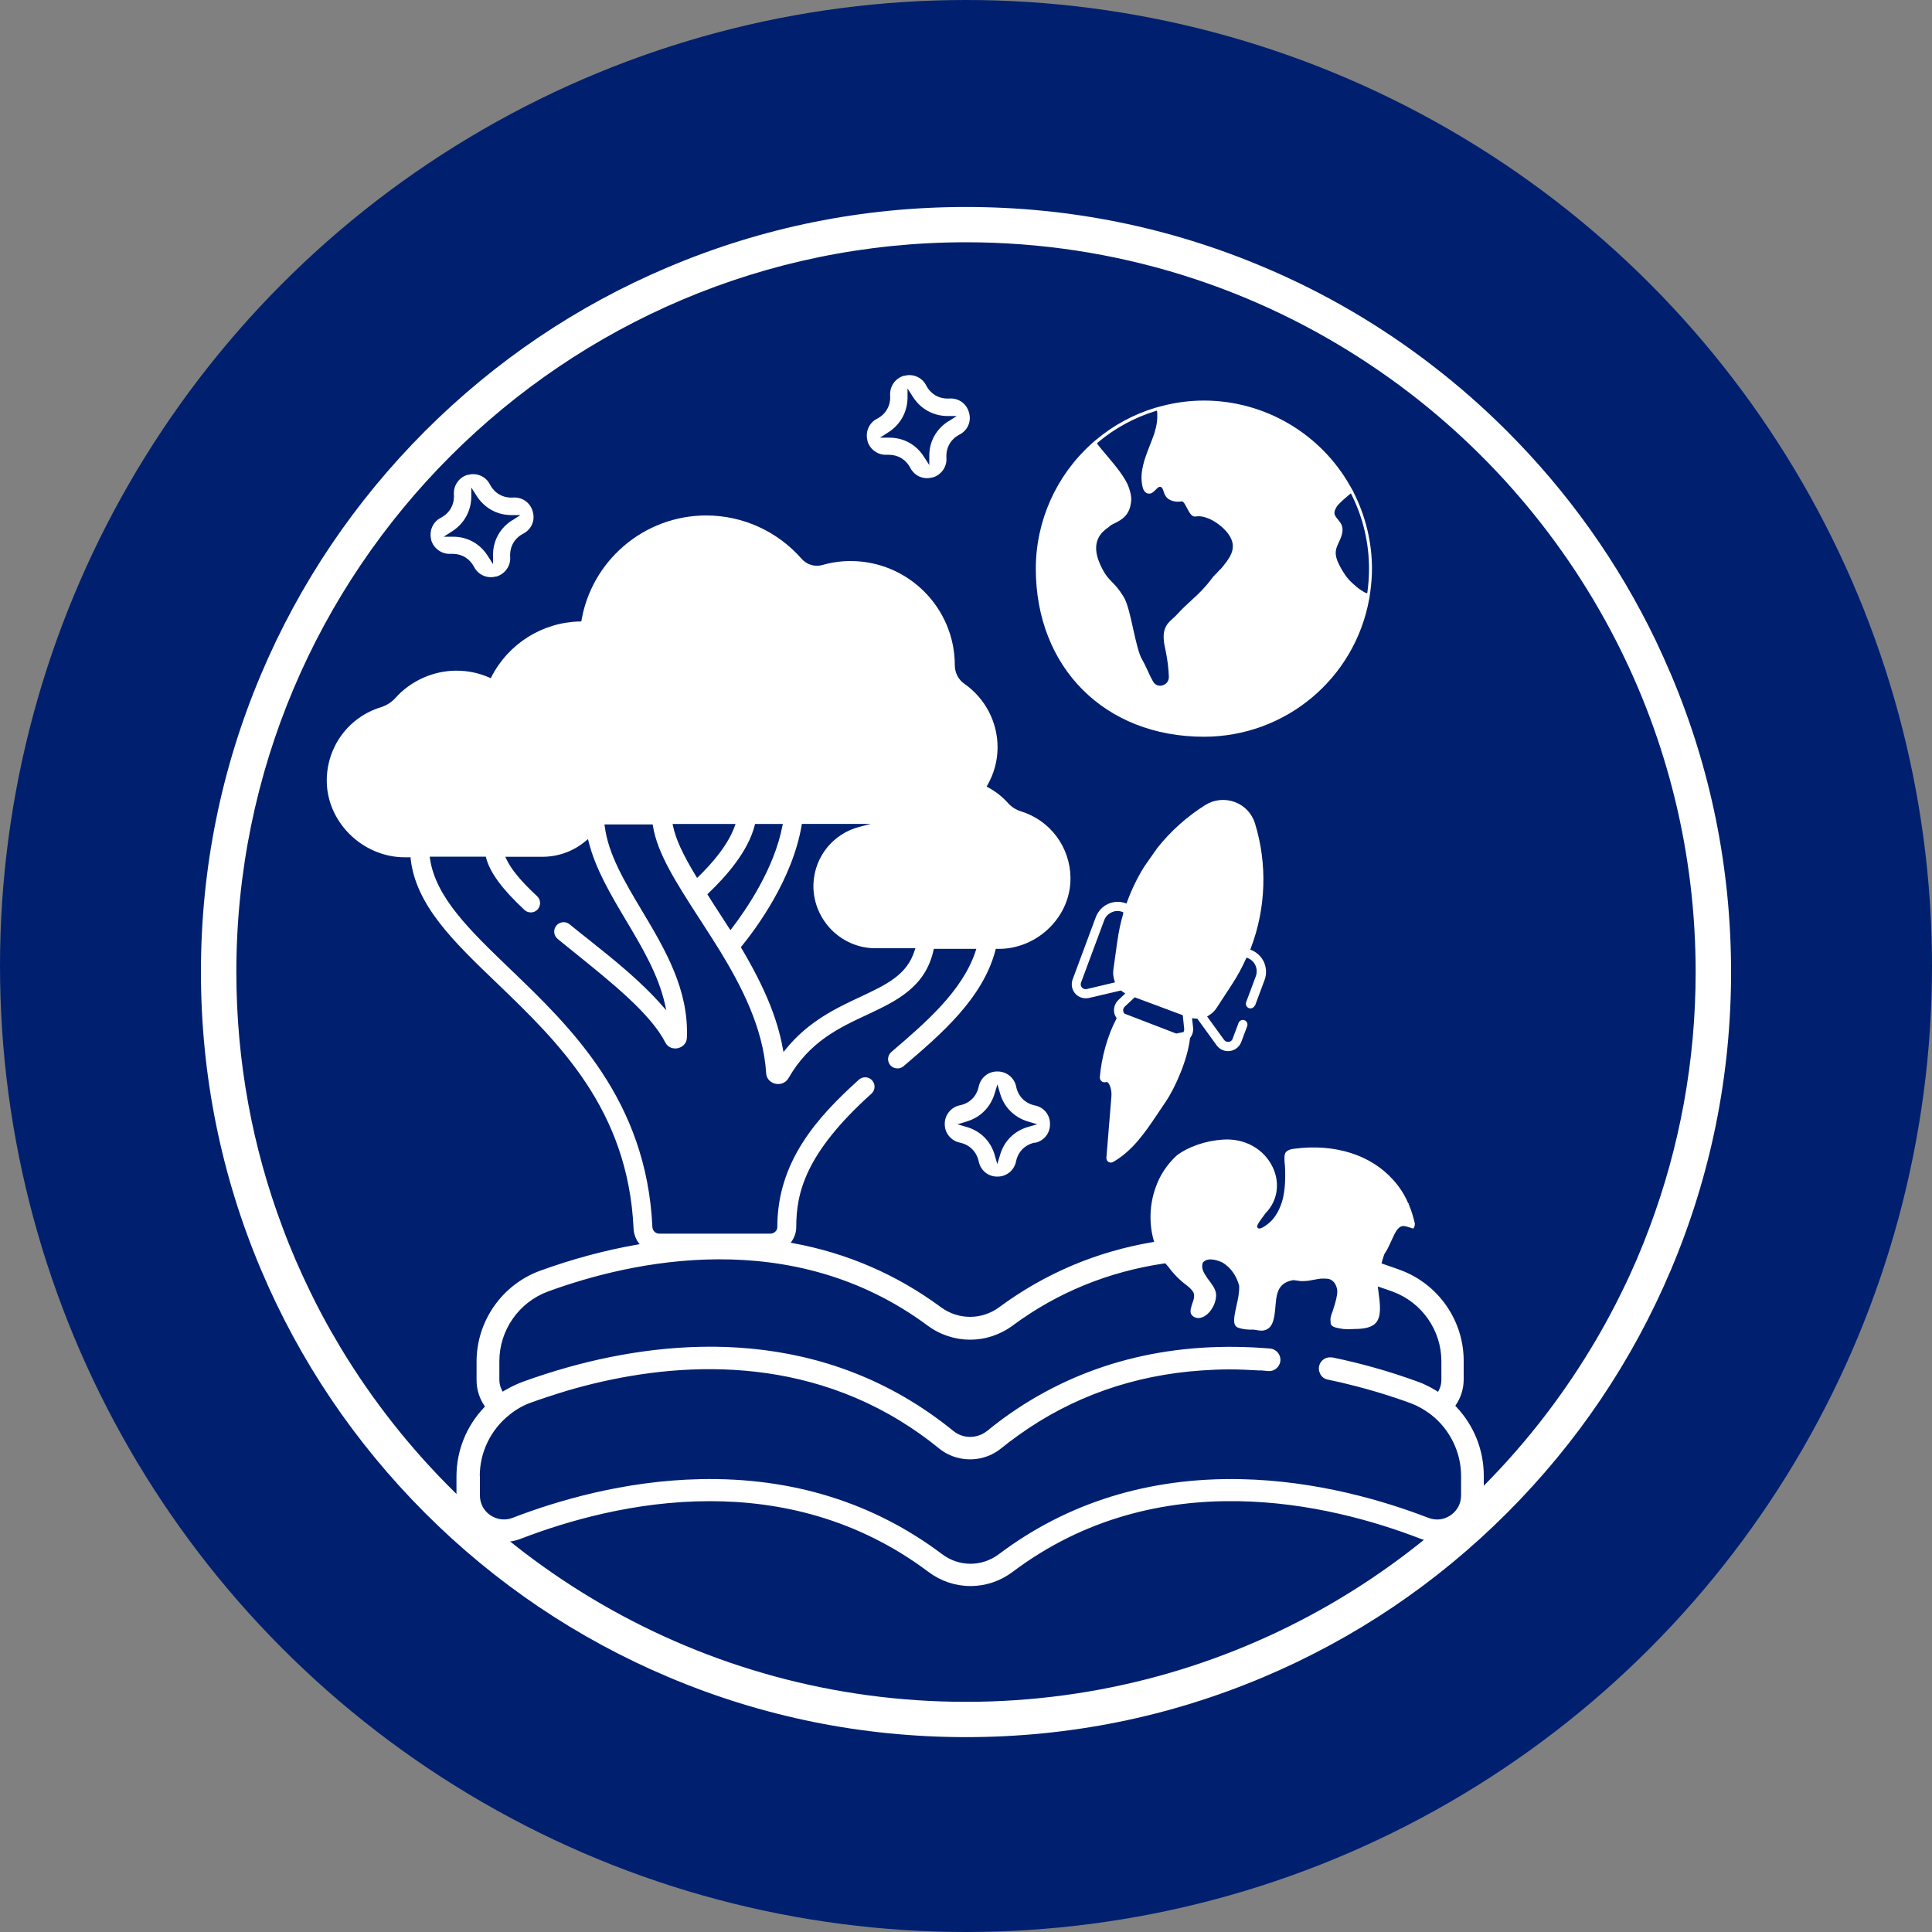
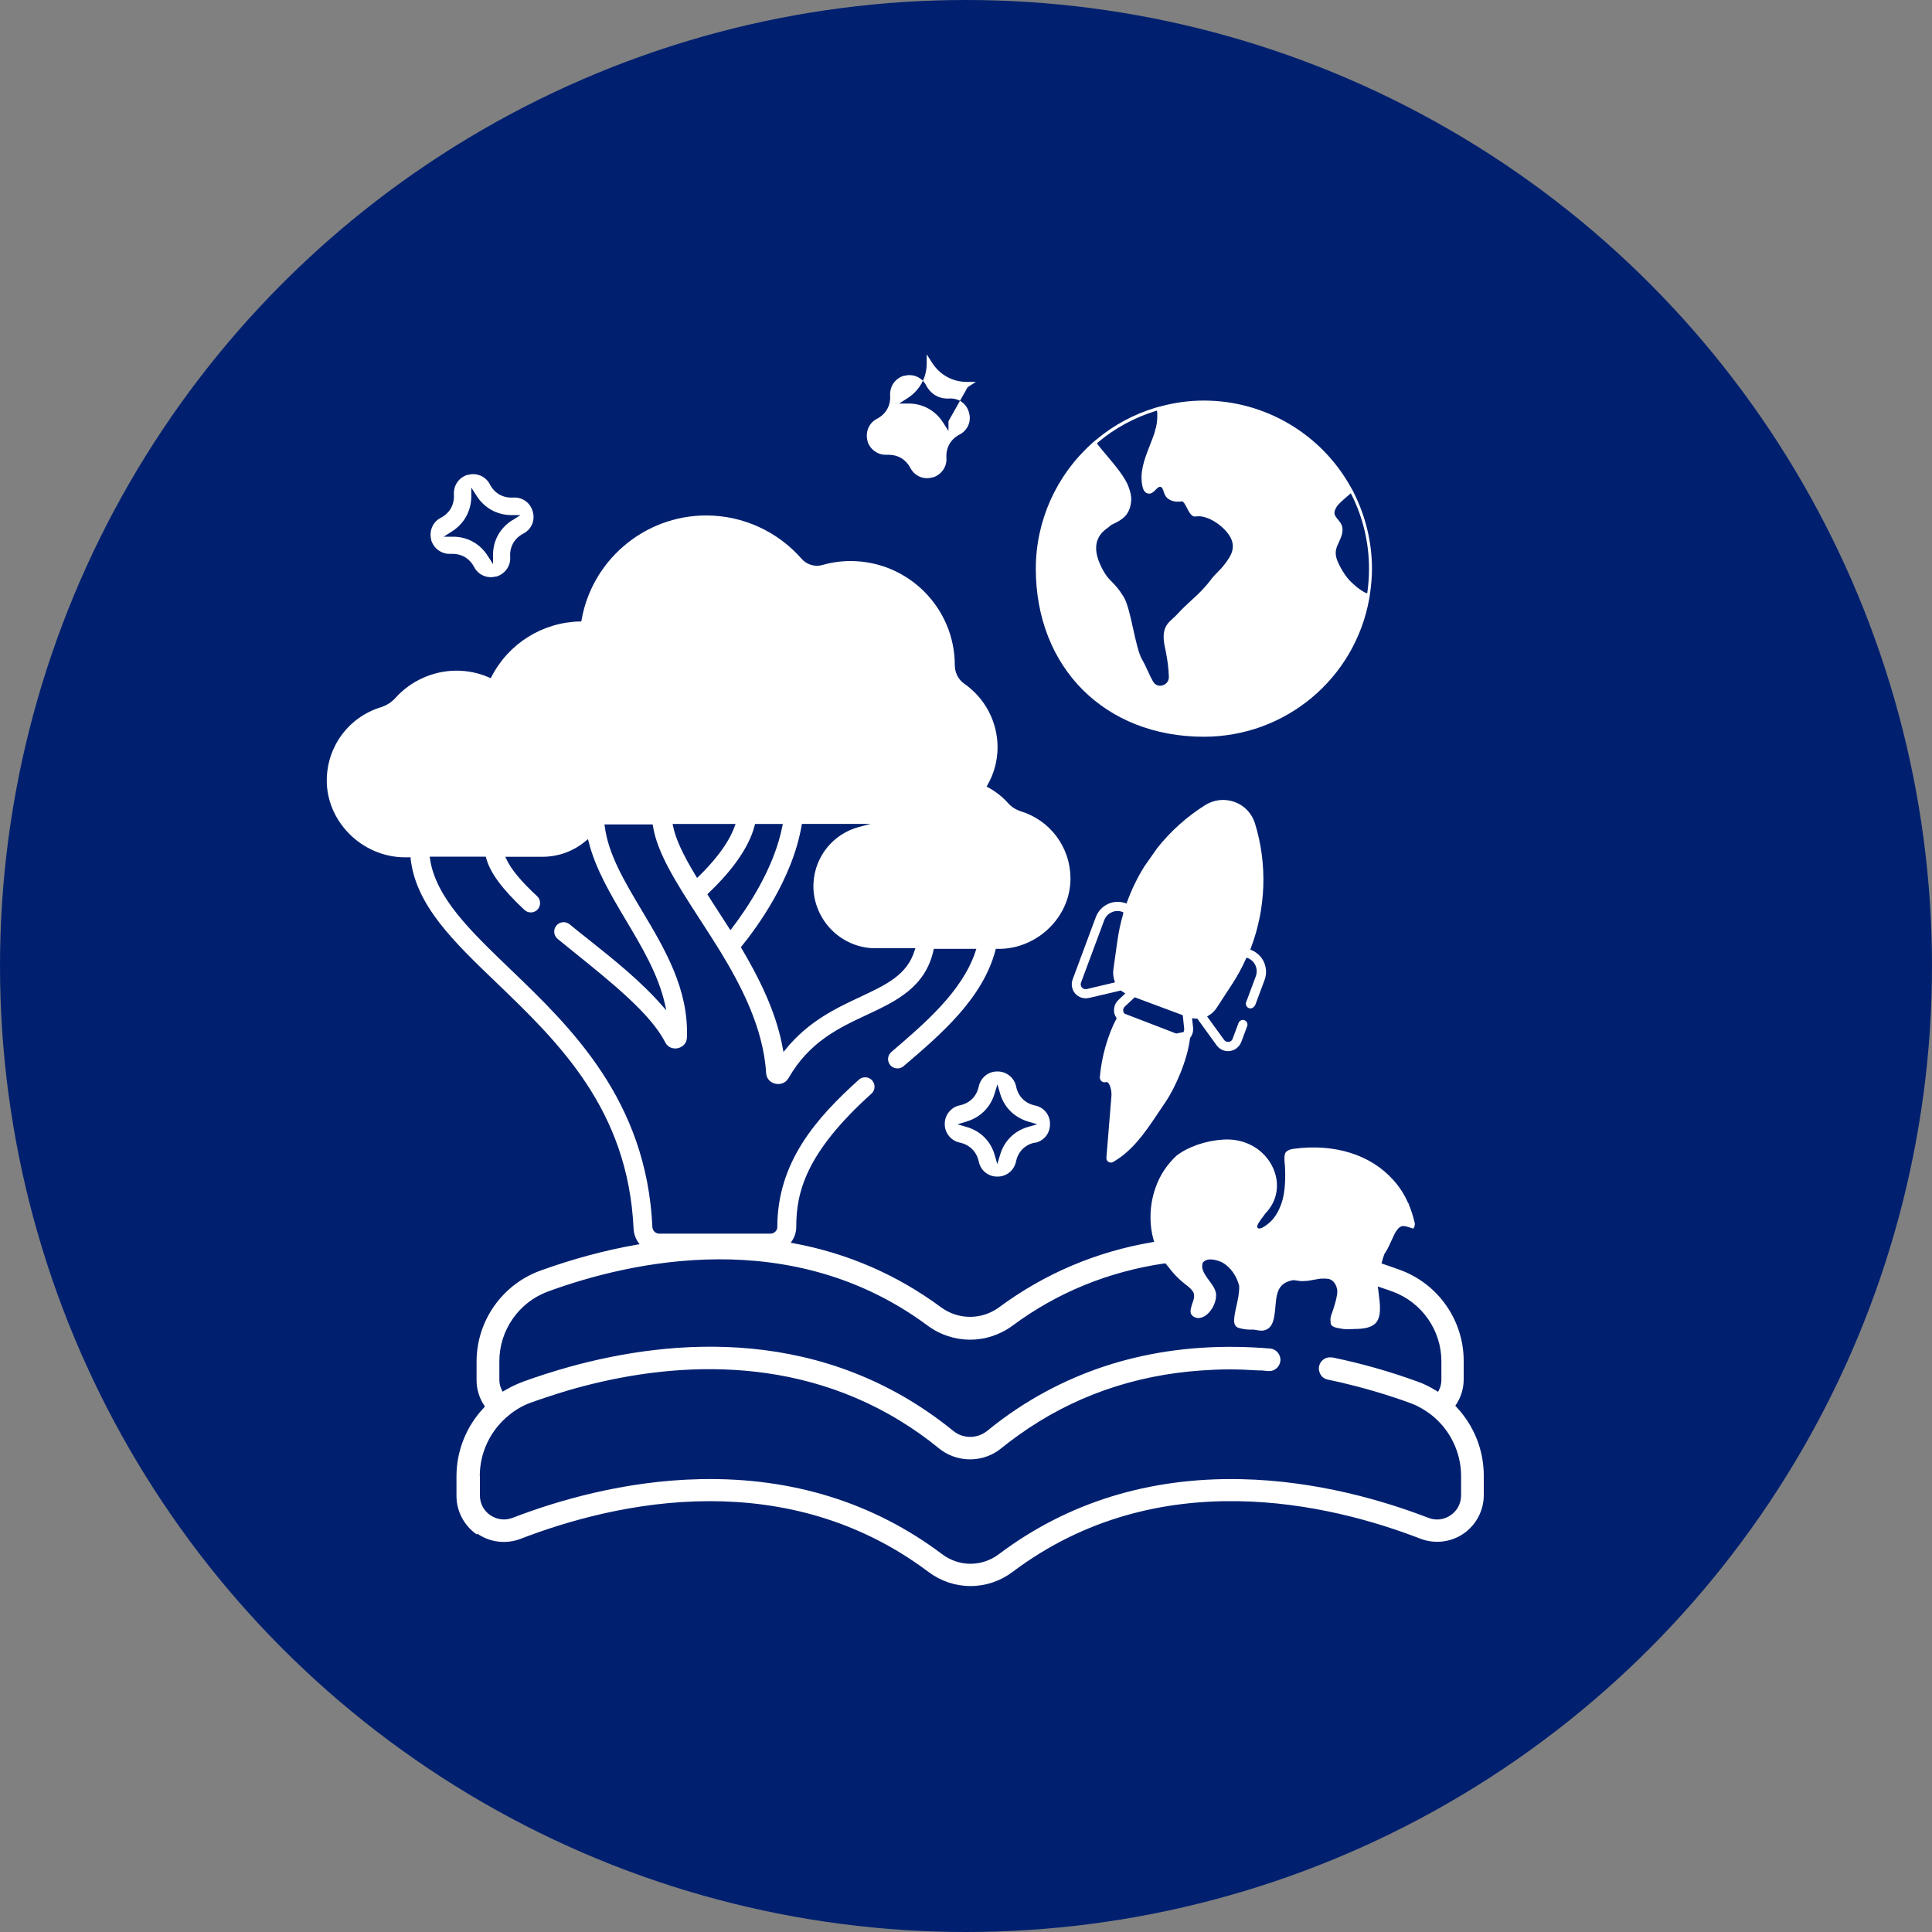
<svg xmlns="http://www.w3.org/2000/svg" id="Capa_1" version="1.1" viewBox="0 0 150 150">
  <rect x="0" y="0" width="150" height="150" fill="#808080" stroke="none" />
  <defs>
    <style>
      .st0 {
        fill: #00206f;
      }

      .st1 {
        fill: #fff;
      }
    </style>
  </defs>
  <circle class="st0" cx="75" cy="75" r="75" />
-   <path class="st1" d="M129.73,52.35c-.38-.88-.77-1.76-1.18-2.62-2.9-6.03-6.78-11.49-11.55-16.26-1.82-1.82-3.73-3.5-5.74-5.05-4.02-3.11-8.42-5.69-13.14-7.68-7.32-3.1-15.1-4.67-23.12-4.67s-15.8,1.57-23.12,4.67c-7.08,2.99-13.43,7.28-18.88,12.73-5.45,5.46-9.74,11.81-12.73,18.88-3.1,7.32-4.67,15.11-4.67,23.12s1.57,15.8,4.67,23.12c2.99,7.07,7.28,13.42,12.73,18.88,5.46,5.46,11.81,9.74,18.88,12.73,7.32,3.1,15.1,4.67,23.12,4.67s15.8-1.57,23.12-4.67c7.07-2.99,13.42-7.27,18.88-12.73,5.46-5.46,9.74-11.81,12.73-18.88,3.1-7.33,4.67-15.11,4.67-23.12s-1.57-15.8-4.67-23.12ZM128.08,95.27c-.63,1.7-1.34,3.36-2.14,4.98-.32.67-.66,1.32-1.01,1.97-.44.82-.9,1.63-1.38,2.42-9.92,16.46-27.97,27.49-48.55,27.49s-38.63-11.03-48.55-27.49c-.48-.8-.95-1.62-1.39-2.44-.34-.63-.66-1.26-.97-1.9-.79-1.62-1.51-3.27-2.14-4.97-2.33-6.18-3.6-12.88-3.6-19.86,0-31.24,25.41-56.66,56.65-56.66,11.66,0,22.51,3.54,31.53,9.61,7.98,5.36,14.52,12.7,18.93,21.31,3.96,7.73,6.19,16.48,6.19,25.74,0,6.96-1.26,13.63-3.57,19.8Z" />
  <g>
    <path class="st1" d="M37.07,119.08c.99.68,2.25.82,3.36.39,3.58-1.38,8.86-2.92,14.68-2.92,5.49,0,11.47,1.36,16.97,5.49.96.72,2.09,1.1,3.27,1.1s2.31-.38,3.27-1.1c11.32-8.51,24.69-5.27,31.65-2.58,1.12.43,2.37.29,3.36-.39.98-.68,1.57-1.79,1.57-2.99v-1.51c0-1.99-.76-3.89-2.14-5.35l-.07-.07.05-.08c.39-.58.6-1.26.6-1.97v-1.45c0-3.14-1.98-5.97-4.93-7.05-.44-.16-.89-.32-1.34-.47l-.11-.04.03-.11c.05-.19.11-.39.19-.61l.07-.11c.2-.3.35-.65.49-.96.29-.64.54-1.2,1.03-1.1.09.01.19.04.28.07.05.02.11.04.16.05.13.05.2.07.23.05.02,0,.03-.04.03-.06l.02-.03c.04-.06.06-.16.06-.28-.11-.48-.26-.98-.45-1.44l-.04-.09.09-.08h0l-.11.05c-.28-.67-.68-1.29-1.17-1.83-1.74-1.95-4.54-2.84-7.7-2.42-.19.02-.63.1-.71.41-.05.16-.04.4-.03.58,0,.1.02.2.03.3.06,1.13,0,1.98-.19,2.7-.17.6-.43,1.11-.78,1.52l-.03.03s-.05.06-.08.08l-.05.05c-.18.17-.37.31-.58.43-.16.09-.27.11-.35.08-.04-.02-.08-.06-.09-.1v-.04c0-.15.15-.36.37-.66l.09-.12c.06-.08.12-.17.18-.25.93-.95,1.15-2.3.58-3.54-.67-1.45-2.2-2.31-3.9-2.18-1.35.09-2.69.56-3.58,1.24-.75.7-1.31,1.54-1.64,2.51-.46,1.29-.51,2.77-.14,4.06l.04.13-.13.02c-4.37.74-8.37,2.44-11.9,5.05-1.35,1-3.18,1-4.53,0-3.41-2.52-7.27-4.2-11.48-4.97l-.18-.03.1-.15c.22-.33.33-.7.33-1.08,0-2.64.7-5.73,5.84-10.35.3-.27.32-.73.05-1.03-.27-.3-.73-.32-1.03-.05-3.29,2.96-6.33,6.39-6.33,11.44,0,.13-.05.26-.15.35-.1.1-.24.16-.38.16h-8.64c-.28,0-.51-.22-.53-.51-.45-9.86-6.33-15.51-11.05-20.04-3.1-2.98-5.78-5.55-6.22-8.58l-.02-.14h4.36l.02.09c.3,1.15,1.25,2.43,2.97,4.04.14.13.33.21.52.2.2,0,.38-.09.51-.23.27-.3.25-.76-.04-1.03-1.25-1.16-2.03-2.1-2.39-2.89l-.08-.17h2.89c1.24,0,2.44-.44,3.38-1.25l.15-.12.05.19c.52,2.1,1.71,4.11,2.87,6.06,1.25,2.1,2.54,4.25,3.06,6.58l.1.46-.31-.35c-1.68-1.92-3.72-3.55-5.69-5.12-.51-.4-1.01-.8-1.51-1.21-.31-.25-.77-.21-1.03.11-.25.31-.21.77.11,1.03.26.21.53.43.8.65l.52.42c2.9,2.34,5.9,4.75,7.03,6.96.22.44.67.52.98.45.31-.07.68-.32.7-.81.15-3.75-1.7-6.87-3.5-9.88-1.34-2.25-2.61-4.37-2.88-6.55l-.02-.13h3.74l.02.1c.33,2.13,1.83,4.45,3.57,7.15l.19.29c.49.76,1,1.55,1.48,2.33,1.54,2.53,3.34,5.89,3.55,9.43.03.5.4.76.72.83.31.07.76,0,1.01-.42,1.63-2.85,3.93-3.92,6.14-4.95,2.21-1.04,4.5-2.11,5.13-5.01l.02-.09h3.3l-.05.16c-1.02,3.13-3.96,5.63-6.54,7.84-.15.13-.24.3-.26.5-.02.19.05.38.17.53.26.3.73.34,1.03.08,2.88-2.46,6.15-5.24,7.14-9.02l.02-.09h.25c1.46,0,2.9-.61,3.96-1.68,1.04-1.05,1.61-2.42,1.59-3.85-.03-2.38-1.58-4.45-3.85-5.15-.38-.12-.72-.33-.99-.63-.44-.5-.97-.91-1.56-1.23l-.11-.06.06-.11c.51-.88.78-1.88.79-2.88.02-1.99-.95-3.86-2.59-5-.45-.31-.73-.86-.73-1.43,0-4.46-3.63-8.09-8.09-8.09-.74,0-1.48.1-2.2.31-.58.16-1.2-.03-1.6-.48-1.87-2.14-4.57-3.37-7.41-3.37-2.36,0-4.64.85-6.42,2.39-1.72,1.48-2.88,3.52-3.26,5.74l-.02.1h-.1c-2.91.06-5.55,1.71-6.88,4.31l-.05.1-.1-.05c-.81-.36-1.67-.54-2.57-.54-1.78,0-3.55.79-4.73,2.12-.3.33-.69.58-1.13.72-2.48.76-4.17,3.02-4.2,5.62-.02,1.55.6,3.04,1.73,4.19,1.15,1.17,2.73,1.84,4.32,1.84h.46v.11c.41,3.62,3.32,6.42,6.7,9.66,4.77,4.59,10.18,9.79,10.61,19.06.02.38.14.75.36,1.06l.11.15-.18.03c-2.53.44-5.07,1.13-7.55,2.03-2.95,1.08-4.93,3.91-4.93,7.05v1.45c0,.7.21,1.38.6,1.97l.05.08-.07.07c-1.38,1.46-2.14,3.36-2.14,5.35v1.51c0,1.19.59,2.31,1.57,2.99ZM62.24,64.07l.02-.1h5.33l-.88.23c-2.01.53-3.44,2.28-3.55,4.36-.07,1.29.41,2.58,1.32,3.55.91.96,2.17,1.51,3.46,1.51h3.13l-.05.15c-.58,1.92-2.19,2.67-4.23,3.63-1.8.84-4.03,1.88-5.8,4.08l-.16.2-.05-.26c-.43-2.38-1.43-4.79-3.22-7.81l-.04-.07.05-.06c1.17-1.44,3.97-5.23,4.67-9.41ZM58.62,63.97h2.16l-.03.14c-.64,3.32-2.75,6.42-3.94,7.98l-.1.13-.09-.14c-.16-.25-.49-.77-.82-1.27-.37-.57-.73-1.13-.83-1.3l-.05-.08.07-.07c1.36-1.29,3.1-3.25,3.61-5.3l.02-.09ZM57.11,63.97l-.06.16c-.52,1.49-1.82,2.96-2.82,3.93l-.11.1-.08-.13c-1.03-1.7-1.59-2.91-1.79-3.92l-.03-.14h4.89ZM37.25,114.58c0-1.83.86-3.6,2.31-4.74.04-.03.08-.06.11-.09l.04-.03c.09-.06.15-.11.22-.16.05-.03.09-.06.14-.09l.11-.07c.05-.03.1-.06.15-.09.06-.03.12-.06.18-.1l.12-.06s.08-.04.12-.06c.15-.07.29-.13.44-.18.38-.14.79-.28,1.21-.42.3-.1.61-.2.93-.3.26-.08.52-.16.78-.24,6.76-1.97,16.72-3.16,25.74,2.34,1.06.65,2.09,1.37,3.05,2.16.08.06.16.12.24.18,1.39.96,3.28.89,4.59-.18.39-.32.83-.65,1.33-1.01,4.15-2.98,8.94-4.68,14.25-5.04.74-.05,1.41-.08,2.05-.08h.14s.01,0,.02,0c.65,0,1.37.03,2.2.08h.23c.17.02.34.03.51.05.17.01.35-.02.5-.11.25-.14.42-.4.45-.69.04-.48-.32-.91-.8-.95-7.42-.62-14.02.96-19.63,4.67-.8.53-1.59,1.11-2.34,1.73l-.03.02c-.76.59-1.85.59-2.59-.02-10.05-8.17-21.77-7.21-29.84-4.97-1.22.34-2.43.73-3.59,1.15-.21.08-.42.17-.66.28-.05.02-.09.05-.14.07l-.07.03c-.15.08-.3.16-.44.24-.02.01-.05.03-.07.04-.02.01-.04.02-.07.04l-.11.07-.06-.11c-.13-.25-.2-.53-.2-.81v-1.45c0-2.41,1.52-4.58,3.78-5.41,6.48-2.37,18.92-5.17,29.46,2.64,1.98,1.47,4.64,1.47,6.62,0,3.46-2.56,7.42-4.18,11.78-4.82h.07s.04.04.04.04c.07.08.14.17.21.25.42.57.92,1.06,1.48,1.47.22.18.36.34.45.49v.03s.02.04.03.06c.06.27-.02.51-.11.74-.04.12-.08.23-.1.35-.05.16-.06.29-.03.43.08.26.39.4.64.38.29-.02.59-.2.84-.5.34-.41.53-.96.48-1.41-.06-.37-.3-.69-.55-1.02-.04-.06-.09-.12-.13-.18-.25-.36-.51-.77-.34-1.19l.03-.04c.4-.41,1.17-.12,1.49.03.63.37,1.1,1.03,1.3,1.81.02.55-.11,1.11-.22,1.6-.21.94-.31,1.52.19,1.67.33.1.72.15,1.12.13h.02s.02,0,.02,0c.24.05.47.08.65.08.69-.06.9-.62.99-1.44.02-.17.04-.34.05-.51.06-.67.12-1.36.7-1.73.17-.11.39-.19.66-.24h.02s.02,0,.02,0c.08,0,.16.02.24.03.2.03.39.06.57.04.27,0,.55-.06.82-.11.17-.03.33-.06.49-.08.24-.01.42,0,.6.02.37.09.62.43.68.92,0,.42-.14.88-.28,1.33-.03.1-.07.21-.1.31-.05.12-.1.26-.13.4-.03.13-.03.25-.01.35,0,.05,0,.08,0,.1,0,.23.23.36.68.43.17.04.36.06.56.07.22,0,.42-.01.61-.02.82,0,1.36-.14,1.66-.47.45-.51.34-1.42.2-2.47l-.05-.36.18.06c.34.11.66.23.98.34,2.26.83,3.78,3,3.78,5.41v1.45c0,.28-.07.57-.2.81l-.06.11-.11-.07s-.04-.03-.07-.04c-.02-.01-.05-.02-.07-.04-.14-.09-.29-.17-.44-.25l-.04-.02c-.05-.03-.11-.06-.16-.08-.24-.12-.46-.21-.66-.28-2.18-.8-4.42-1.43-6.65-1.89-.01,0-.02,0-.04,0h-.04c-.32-.04-.64.1-.82.37-.07.1-.11.2-.14.32-.02.12-.02.23,0,.35.02.07.05.15.09.24.05.08.09.15.14.2.12.12.28.21.45.24.64.13,1.34.29,2.18.51,1,.26,2,.55,2.95.87.42.14.85.28,1.27.44.16.06.3.12.44.18.04.02.08.04.12.06l.09.05c.07.04.14.07.21.11.05.03.1.06.15.09l.11.07s.09.06.14.09c.06.04.13.09.19.13l.07.05s.08.06.12.09c1.45,1.14,2.31,2.91,2.31,4.74v1.51c0,.63-.3,1.19-.81,1.54-.52.36-1.15.43-1.74.2-3.37-1.3-8.63-2.88-14.57-3-7.12-.14-13.43,1.81-18.76,5.82-.66.5-1.44.75-2.21.75s-1.55-.25-2.21-.75c-5.33-4.01-11.66-5.97-18.76-5.82-5.94.12-11.2,1.7-14.57,3-.59.23-1.22.15-1.74-.2-.52-.35-.81-.92-.81-1.54v-1.51Z" />
    <path class="st1" d="M80.35,88.73c.69-.14,1.17-.73,1.17-1.42v-.07c0-.69-.48-1.27-1.16-1.41-.77-.16-1.31-.7-1.47-1.48-.14-.67-.74-1.16-1.43-1.16h-.05c-.69,0-1.27.48-1.42,1.16-.16.77-.7,1.31-1.48,1.47-.67.14-1.16.74-1.16,1.43v.04c0,.68.49,1.28,1.16,1.42.77.16,1.31.7,1.48,1.47.14.69.73,1.17,1.42,1.17h.05c.69,0,1.28-.49,1.42-1.16.16-.78.7-1.32,1.47-1.48ZM77.65,89.65l-.22.73-.21-.73c-.31-1.06-1.1-1.84-2.16-2.15l-.72-.21.72-.22c1.06-.32,1.84-1.1,2.16-2.16l.22-.72.21.72c.31,1.06,1.1,1.84,2.15,2.16l.73.22-.73.21c-1.06.31-1.84,1.1-2.15,2.15Z" />
-     <path class="st1" d="M75.24,32.06l-.02-.07c-.19-.66-.8-1.09-1.5-1.05-.79.05-1.45-.32-1.82-1.03-.31-.61-1.02-.92-1.69-.73h-.05c-.66.2-1.09.82-1.05,1.52.05.79-.32,1.45-1.03,1.82-.61.31-.91,1.02-.73,1.69v.04c.19.63.77,1.06,1.41,1.06.03,0,.06,0,.1,0,.05,0,.1,0,.15,0,.72,0,1.33.37,1.67,1.02.32.62,1.02.93,1.69.74h.05c.66-.2,1.11-.83,1.06-1.51-.05-.79.32-1.46,1.02-1.82.62-.32.93-1.01.74-1.68ZM73.64,32.7c-.93.59-1.48,1.55-1.49,2.65v.76s-.41-.64-.41-.64c-.59-.93-1.55-1.48-2.66-1.49h-.76s.64-.41.64-.41c.93-.59,1.48-1.56,1.5-2.66v-.75s.41.64.41.64c.59.93,1.55,1.48,2.65,1.5h.76s-.64.41-.64.41Z" />
+     <path class="st1" d="M75.24,32.06l-.02-.07c-.19-.66-.8-1.09-1.5-1.05-.79.05-1.45-.32-1.82-1.03-.31-.61-1.02-.92-1.69-.73h-.05c-.66.2-1.09.82-1.05,1.52.05.79-.32,1.45-1.03,1.82-.61.31-.91,1.02-.73,1.69v.04c.19.63.77,1.06,1.41,1.06.03,0,.06,0,.1,0,.05,0,.1,0,.15,0,.72,0,1.33.37,1.67,1.02.32.62,1.02.93,1.69.74h.05c.66-.2,1.11-.83,1.06-1.51-.05-.79.32-1.46,1.02-1.82.62-.32.93-1.01.74-1.68ZM73.64,32.7v.76s-.41-.64-.41-.64c-.59-.93-1.55-1.48-2.66-1.49h-.76s.64-.41.64-.41c.93-.59,1.48-1.56,1.5-2.66v-.75s.41.64.41.64c.59.93,1.55,1.48,2.65,1.5h.76s-.64.41-.64.41Z" />
    <path class="st1" d="M41.37,39.75l-.02-.07c-.19-.66-.8-1.09-1.5-1.05-.79.05-1.45-.32-1.82-1.03-.31-.61-1.02-.92-1.69-.73h-.05c-.66.2-1.09.82-1.05,1.52.05.79-.32,1.45-1.03,1.82-.61.31-.91,1.03-.73,1.69v.04c.2.66.83,1.1,1.51,1.06.05,0,.1,0,.15,0,.72,0,1.33.37,1.67,1.02.32.62,1.02.92,1.69.74h.05c.66-.2,1.11-.83,1.06-1.51-.05-.79.32-1.46,1.02-1.82.62-.32.93-1.01.74-1.68ZM39.77,40.39c-.93.59-1.48,1.55-1.49,2.65v.76s-.41-.64-.41-.64c-.59-.93-1.55-1.48-2.66-1.49h-.76s.64-.41.64-.41c.93-.59,1.48-1.56,1.5-2.66v-.75s.41.64.41.64c.59.93,1.55,1.48,2.65,1.5h.76s-.64.41-.64.41Z" />
    <path class="st1" d="M105.09,38.21l-.04-.08h0s-.2-.35-.2-.35c-2.3-4.12-6.67-6.68-11.38-6.68-1.12,0-2.24.15-3.32.44l-.12.03h0s-.33.09-.33.09c-1.67.5-3.26,1.36-4.59,2.48l-.1.08h0s-.2.17-.2.17l-.06.06c-2.75,2.47-4.33,6.01-4.33,9.7,0,7.68,5.36,13.05,13.05,13.05,6.33,0,11.73-4.51,12.84-10.73l.02-.11h0s.05-.35.05-.35c.09-.65.14-1.27.14-1.85,0-2.06-.5-4.11-1.43-5.94ZM94.77,44.17c-.1.11-.2.22-.31.33-.14.14-.28.28-.4.45-.59.77-1.02,1.17-1.52,1.62-.34.31-.71.65-1.17,1.15-.09.1-.19.19-.28.27-.19.17-.38.34-.51.55-.38.61-.22,1.36-.07,2.03l.02.11c.12.61.2,1.24.22,1.86.01.39-.25.6-.49.67-.06.02-.12.03-.19.03-.19,0-.4-.08-.54-.32l-.02-.03c-.15-.26-.27-.52-.39-.79-.14-.3-.28-.61-.45-.9-.26-.44-.48-1.42-.69-2.37-.23-1.05-.45-2.03-.75-2.51-.37-.6-.65-.89-.9-1.14-.31-.32-.56-.58-.91-1.35-.83-1.82.19-2.57.58-2.85.1-.07.13-.1.15-.12.09-.09.21-.15.34-.21.77-.36,1.23-.76,1.33-1.72.04-.4-.07-.78-.19-1.11-.25-.73-1.03-1.66-1.72-2.48l-.38-.45c-.1-.13-.2-.25-.29-.36l-.07-.09.07-.09c1.29-1.09,2.83-1.93,4.45-2.43l.14-.04.02.2h0s0,.08,0,.11v.03c0,.07,0,.14,0,.21,0,.05,0,.1-.01.15,0,.07-.01.13-.02.2,0,.05-.02.1-.02.15-.01.06-.03.13-.04.2v.03s-.03.08-.04.12c-.02.06-.04.13-.05.2-.02.06-.03.1-.04.14-.02.07-.05.14-.07.21l-.05.13c-.03.08-.06.16-.09.24l-.17.44c-.39,1-.79,2.04-.55,3.12.07.33.22.52.44.56.25.05.43-.14.58-.29.13-.13.25-.26.38-.23.13.02.19.19.25.38.03.09.06.18.1.25.23.46.81.58,1.28.5h.03s.03,0,.03,0c.1.03.18.15.37.52.21.41.39.7.67.65.95-.17,2.37.85,2.76,1.74.37.84-.11,1.51-.83,2.36ZM106.17,45.92l-.02.15-.14-.06.05-.11h0l-.05.11h-.03c-.08-.05-.17-.1-.25-.15-.1-.07-.18-.12-.26-.18l-.04-.03c-.08-.06-.15-.12-.22-.19l-.05-.04c-.06-.06-.13-.12-.19-.17-.41-.37-.7-.84-.92-1.25-.2-.38-.38-.78-.34-1.19.02-.25.13-.48.25-.73.04-.08.07-.15.1-.23.19-.44.23-.82.09-1.12-.07-.15-.17-.27-.27-.39-.13-.16-.26-.31-.27-.49-.02-.16.07-.33.16-.49.12-.21.47-.51.78-.78.07-.06.14-.12.21-.18l.12-.1.07.14c.88,1.76,1.34,3.73,1.34,5.71,0,.59-.04,1.19-.12,1.78Z" />
    <path class="st1" d="M97.43,78.1l.75-2.01c.17-.46.15-.95-.05-1.4-.19-.41-.53-.74-.95-.92l-.11-.04.04-.11c1.18-3.08,1.3-6.52.33-9.68-.24-.78-.81-1.39-1.57-1.67-.76-.28-1.6-.2-2.29.23-1.43.9-2.68,2.02-3.73,3.34l-1.01,1.44c-.54.87-.99,1.8-1.34,2.76l-.04.11-.11-.04c-.44-.14-.91-.12-1.32.07-.44.2-.78.57-.95,1.02l-1.8,4.84c-.14.38-.06.8.2,1.1.26.3.67.43,1.07.34l2.48-.58.05.04s.09.06.13.09l.16.1-.53.5c-.28.26-.4.64-.33,1.01.02.11.07.23.15.35l.04.06-.03.06c-.67,1.26-1.16,3-1.28,4.54,0,.11.05.23.15.31.09.07.23.09.34.05h.04s.04,0,.04,0c.18.08.37.6.33,1.1l-.39,4.77c-.01.13.05.26.16.33.11.07.26.07.37,0,1.52-.87,2.52-2.36,3.4-3.67l.66-.98c.77-1.14,1.7-3.26,1.9-4.93v-.03s.02-.03.02-.03c.17-.22.25-.5.22-.79l-.08-.73.15.02c.07,0,.13.02.2.02h.06s1.5,2.07,1.5,2.07c.23.32.63.5,1.03.44.4-.05.73-.32.88-.7l.46-1.23c.07-.18-.03-.39-.21-.46s-.39.03-.46.21l-.46,1.23c-.07.2-.25.24-.3.24-.07,0-.24.01-.36-.15l-1.32-1.82.11-.07c.26-.15.47-.35.63-.6l1.22-1.87c.39-.6.74-1.24,1.05-1.93l.05-.1.11.04c.26.11.47.31.58.56.12.27.13.57.03.85l-.75,2.01c-.07.18.03.39.21.46.18.07.39-.03.46-.21ZM87.21,70.93c-.21.71-.36,1.43-.46,2.15l-.31,2.21c-.04.29,0,.58.09.86l.04.12-2.19.52s-.07.01-.1.01c-.15,0-.25-.1-.28-.13-.09-.1-.12-.25-.07-.38l1.8-4.84c.1-.28.31-.5.58-.62.25-.12.54-.13.8-.04l.11.04-.03.11ZM91.91,80.07l-.02.06-.55.11h-.03s-4-1.54-4-1.54l-.02-.02c-.06-.07-.08-.14-.08-.17-.03-.13.02-.26.11-.35l.78-.73,3.73,1.39.11,1.06c0,.06,0,.13-.03.19Z" />
  </g>
</svg>